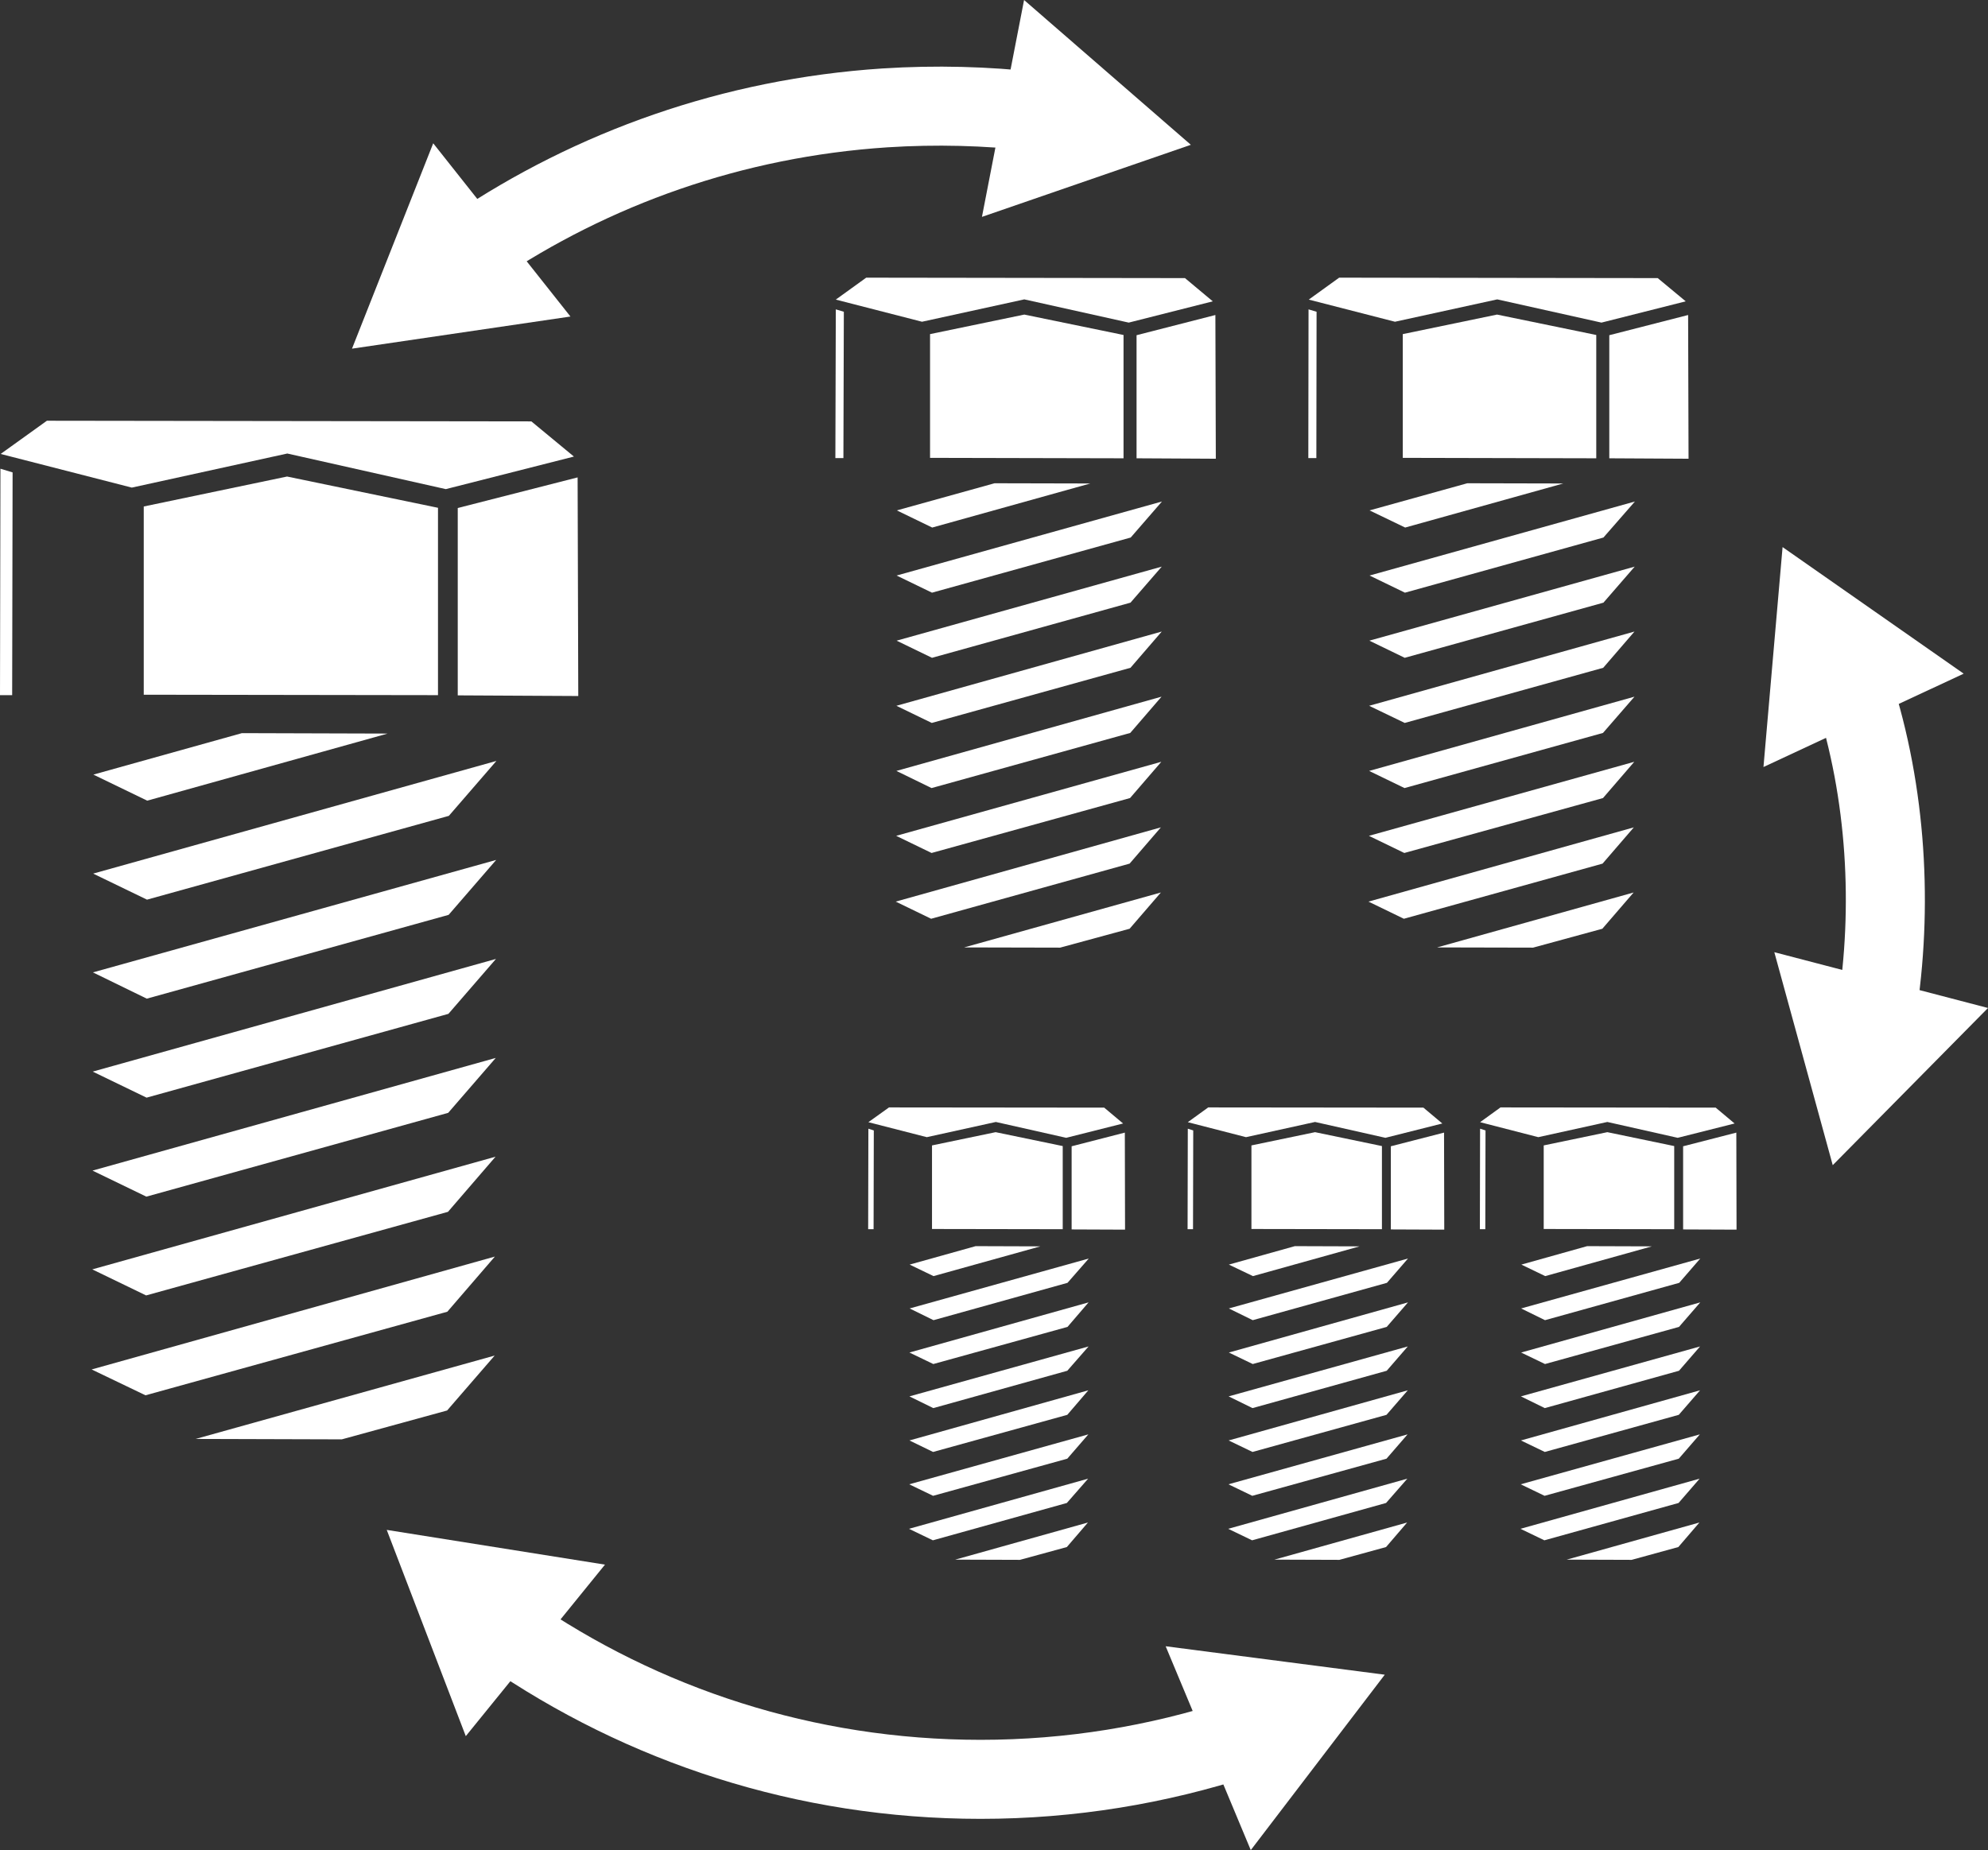
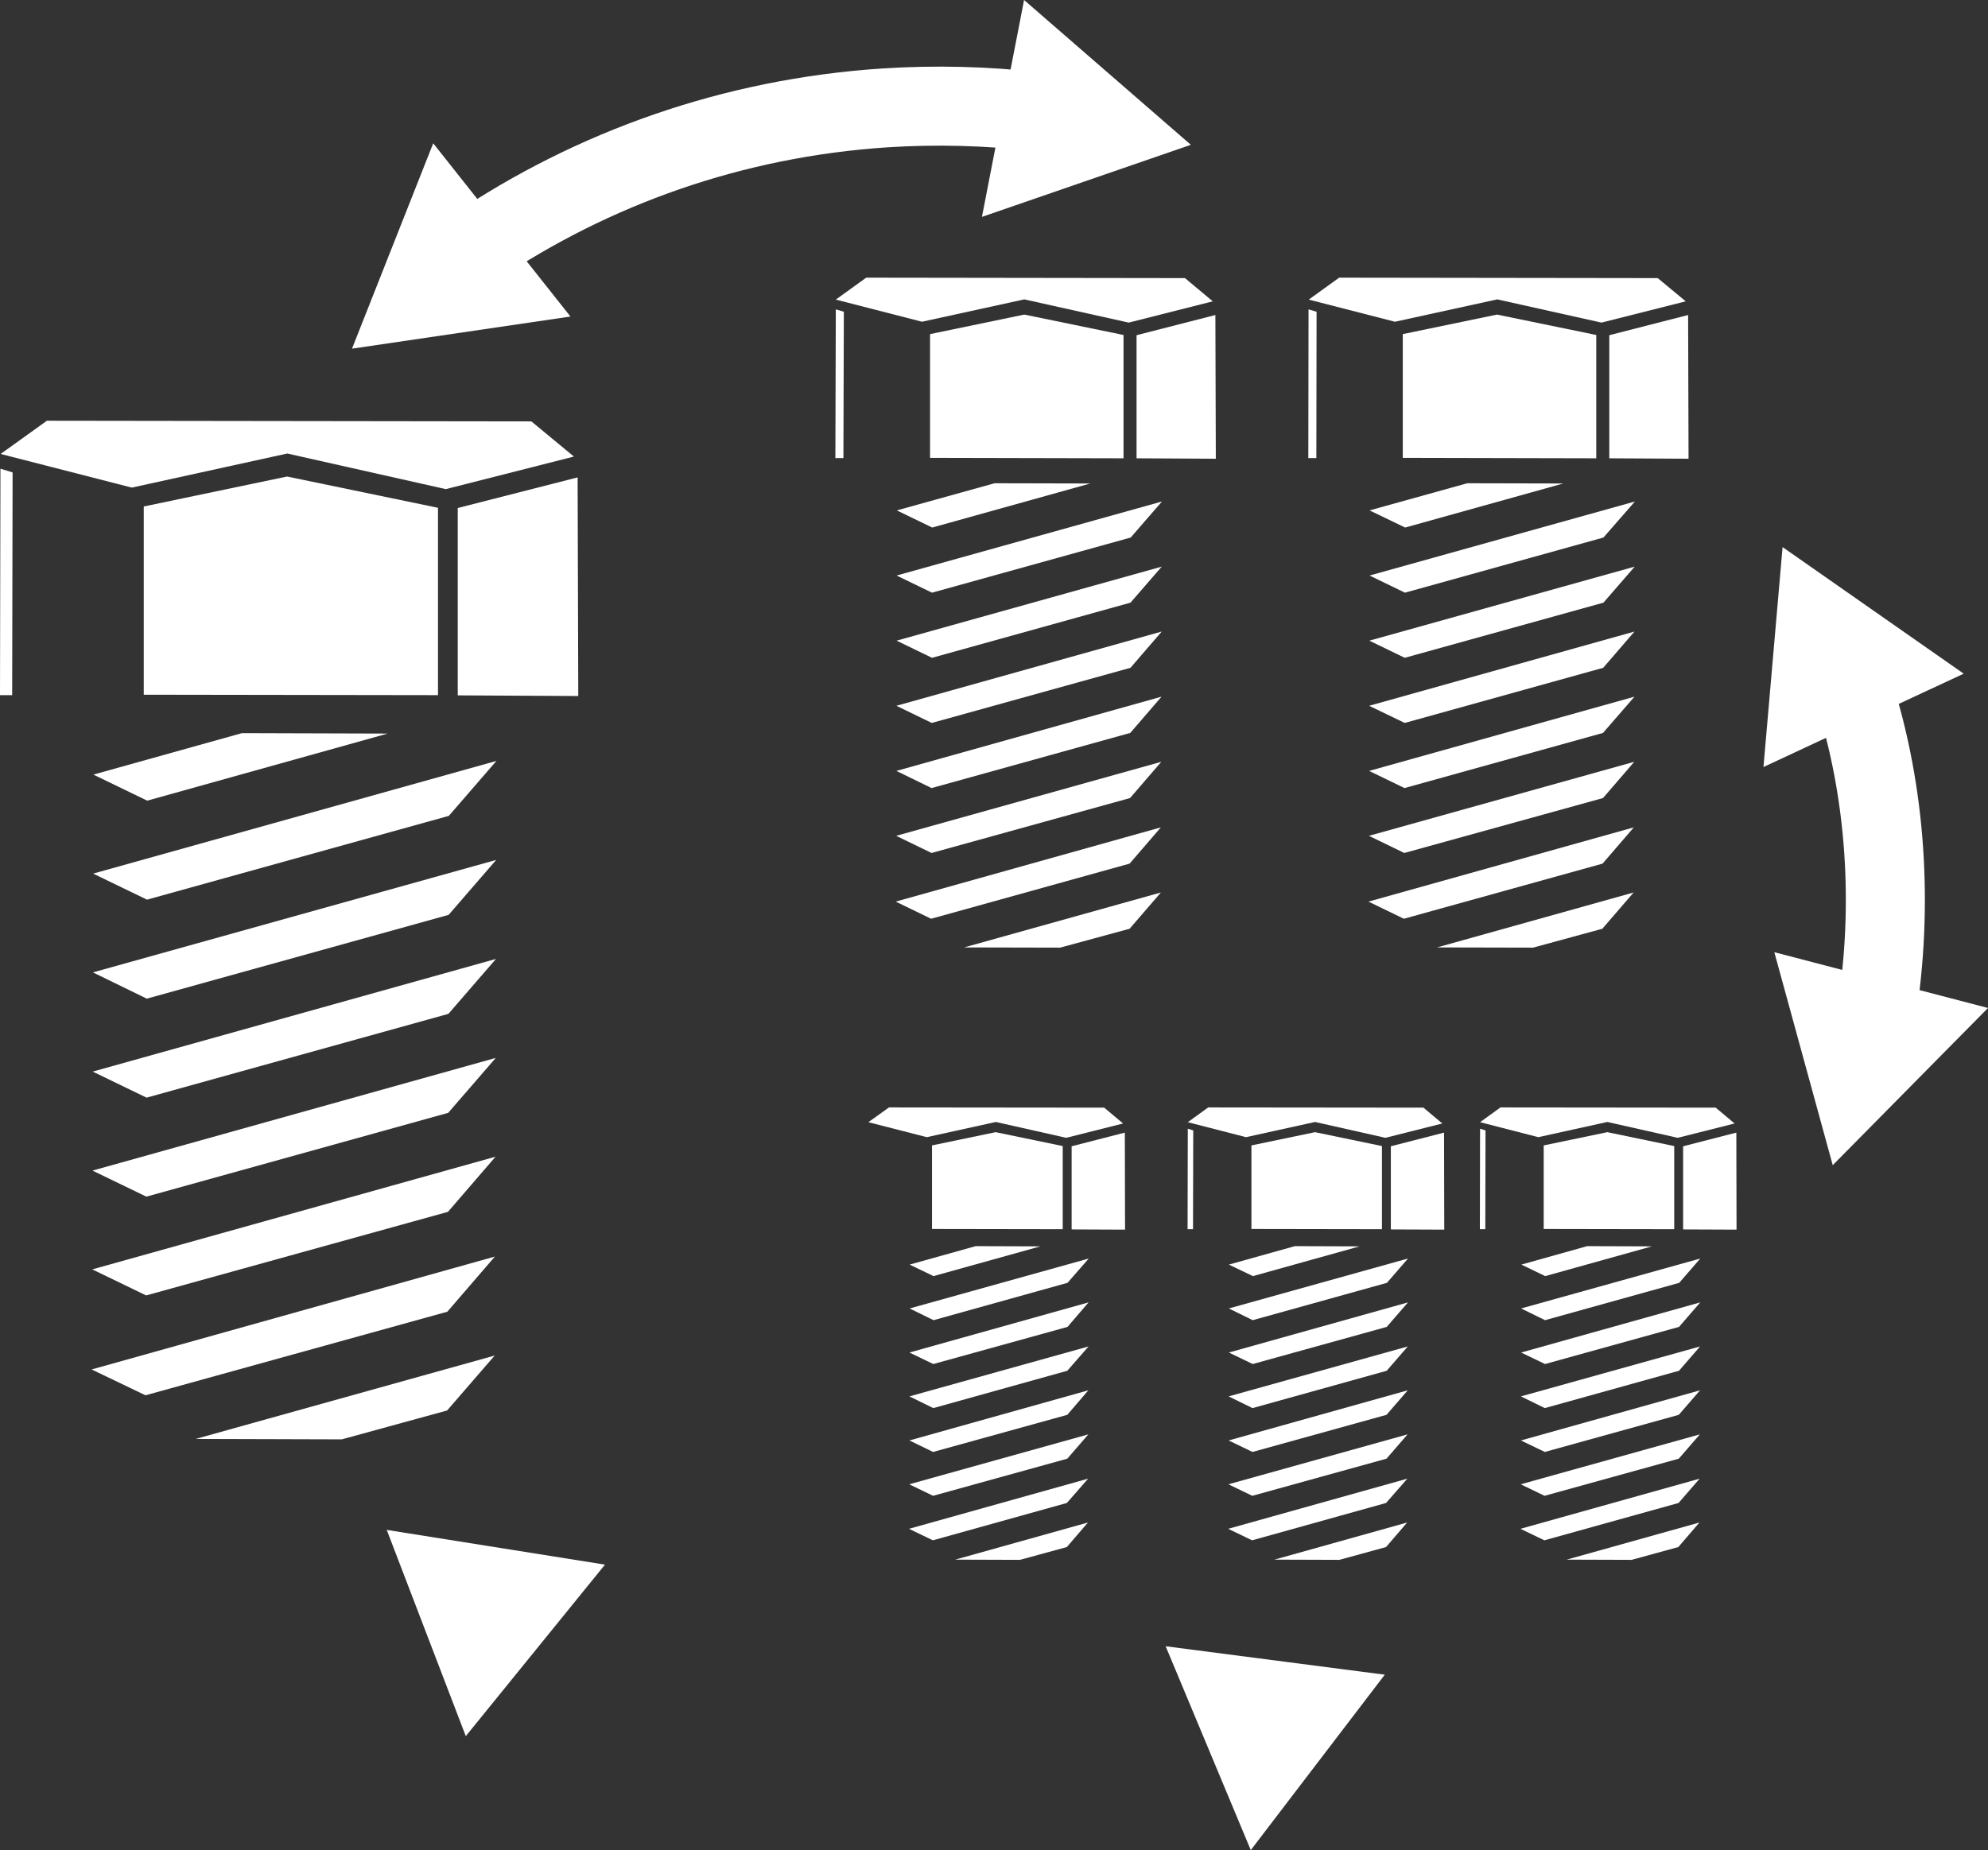
<svg xmlns="http://www.w3.org/2000/svg" id="b" data-name="レイヤー 2" width="91.55" height="85.22" viewBox="0 0 91.55 85.22">
  <rect x="0" y="0" width="91.55" height="85.22" fill="#333333" stroke="none" />
  <defs>
    <style>
      .d {
        fill: none;
        stroke: #fff;
        stroke-miterlimit: 10;
        stroke-width: 3.64px;
      }

      .e {
        fill: #fff;
        stroke-width: 0px;
      }
    </style>
  </defs>
  <g id="c" data-name="Design">
    <g>
      <g>
        <g>
          <polygon class="e" points="4.25 58.47 22.82 53.28 20.63 55.82 6.73 59.67 4.25 58.47" />
          <polygon class="e" points="4.22 63.08 22.79 57.88 20.6 60.42 6.7 64.27 4.22 63.08" />
          <polygon class="e" points="4.26 53.92 22.83 48.73 20.64 51.26 6.74 55.12 4.26 53.92" />
          <polygon class="e" points="4.28 44.79 22.85 39.61 20.66 42.14 6.76 46 4.28 44.79" />
          <polygon class="e" points="4.3 35.68 11.14 33.77 17.85 33.79 6.78 36.88 4.3 35.68" />
          <polygon class="e" points="9.01 66.28 22.78 62.44 20.59 64.97 15.74 66.3 9.01 66.28" />
          <polygon class="e" points="4.27 49.36 22.84 44.17 20.65 46.7 6.75 50.56 4.27 49.36" />
          <polygon class="e" points="4.29 40.24 22.86 35.05 20.67 37.58 6.77 41.44 4.29 40.24" />
        </g>
        <g>
          <polygon class="e" points=".03 20.91 2.16 19.38 24.47 19.41 26.43 21.03 20.53 22.53 13.23 20.89 6.07 22.46 .03 20.91" />
          <polygon class="e" points="26.6 21.99 26.63 32.06 21.08 32.03 21.08 23.4 26.6 21.99" />
          <polygon class="e" points="6.62 23.33 6.62 32 20.17 32.02 20.17 23.39 13.22 21.95 6.62 23.33" />
          <polygon class="e" points=".56 32.02 .58 21.76 .02 21.59 0 32.02 .56 32.02" />
        </g>
      </g>
      <g>
        <g>
          <g>
            <polygon class="e" points="41.27 38.5 53.48 35.09 52.04 36.76 42.9 39.29 41.27 38.5" />
            <polygon class="e" points="41.25 41.53 53.46 38.11 52.02 39.78 42.88 42.32 41.25 41.53" />
            <polygon class="e" points="41.28 35.51 53.49 32.09 52.05 33.76 42.9 36.3 41.28 35.51" />
            <polygon class="e" points="41.29 29.51 53.5 26.1 52.06 27.76 42.92 30.3 41.29 29.51" />
            <polygon class="e" points="41.3 23.51 45.8 22.26 50.21 22.27 42.93 24.3 41.3 23.51" />
            <polygon class="e" points="44.4 43.64 53.46 41.11 52.02 42.78 48.82 43.65 44.4 43.64" />
            <polygon class="e" points="41.28 32.51 53.5 29.09 52.06 30.76 42.91 33.3 41.28 32.51" />
            <polygon class="e" points="41.29 26.51 53.51 23.1 52.07 24.76 42.92 27.3 41.29 26.51" />
          </g>
          <g>
            <polygon class="e" points="38.49 13.8 39.89 12.79 54.57 12.81 55.85 13.88 51.98 14.86 47.17 13.79 42.46 14.82 38.49 13.8" />
            <polygon class="e" points="55.97 14.51 55.99 21.13 52.34 21.11 52.34 15.44 55.97 14.51" />
            <polygon class="e" points="42.83 15.39 42.83 21.09 51.74 21.11 51.74 15.43 47.17 14.49 42.83 15.39" />
            <polygon class="e" points="38.84 21.1 38.86 14.36 38.49 14.25 38.47 21.1 38.84 21.1" />
          </g>
        </g>
        <g>
          <g>
            <polygon class="e" points="63.04 38.5 75.26 35.09 73.82 36.76 64.67 39.29 63.04 38.5" />
            <polygon class="e" points="63.02 41.53 75.24 38.11 73.8 39.78 64.65 42.32 63.02 41.53" />
            <polygon class="e" points="63.05 35.51 75.27 32.09 73.82 33.76 64.68 36.3 63.05 35.51" />
            <polygon class="e" points="63.06 29.51 75.28 26.1 73.84 27.76 64.69 30.3 63.06 29.51" />
            <polygon class="e" points="63.07 23.51 67.57 22.26 71.99 22.27 64.71 24.3 63.07 23.51" />
            <polygon class="e" points="66.18 43.64 75.23 41.11 73.79 42.78 70.6 43.65 66.18 43.64" />
            <polygon class="e" points="63.05 32.51 75.27 29.09 73.83 30.76 64.69 33.3 63.05 32.51" />
            <polygon class="e" points="63.07 26.51 75.29 23.1 73.84 24.76 64.7 27.3 63.07 26.51" />
          </g>
          <g>
            <polygon class="e" points="60.27 13.8 61.67 12.79 76.34 12.81 77.63 13.88 73.75 14.86 68.95 13.79 64.24 14.82 60.27 13.8" />
            <polygon class="e" points="77.74 14.51 77.76 21.13 74.11 21.11 74.11 15.44 77.74 14.51" />
            <polygon class="e" points="64.6 15.39 64.6 21.09 73.51 21.11 73.51 15.43 68.94 14.49 64.6 15.39" />
            <polygon class="e" points="60.62 21.1 60.63 14.36 60.26 14.25 60.25 21.1 60.62 21.1" />
          </g>
        </g>
      </g>
      <g>
        <g>
          <g>
            <polygon class="e" points="41.87 68.37 50.12 66.07 49.15 67.19 42.97 68.9 41.87 68.37" />
            <polygon class="e" points="41.86 70.42 50.11 68.11 49.13 69.23 42.96 70.95 41.86 70.42" />
            <polygon class="e" points="41.88 66.35 50.12 64.04 49.15 65.17 42.97 66.88 41.88 66.35" />
            <polygon class="e" points="41.88 62.3 50.13 59.99 49.16 61.12 42.98 62.83 41.88 62.3" />
            <polygon class="e" points="41.89 58.25 44.93 57.4 47.91 57.41 42.99 58.78 41.89 58.25" />
            <polygon class="e" points="43.99 71.84 50.1 70.13 49.13 71.26 46.97 71.85 43.99 71.84" />
            <polygon class="e" points="41.88 64.32 50.13 62.02 49.15 63.14 42.98 64.86 41.88 64.32" />
            <polygon class="e" points="41.89 60.27 50.14 57.97 49.16 59.09 42.99 60.81 41.89 60.27" />
          </g>
          <g>
            <polygon class="e" points="39.99 51.69 40.94 51.01 50.85 51.02 51.72 51.75 49.1 52.41 45.86 51.68 42.68 52.38 39.99 51.69" />
            <polygon class="e" points="51.8 52.17 51.81 56.64 49.35 56.63 49.35 52.8 51.8 52.17" />
            <polygon class="e" points="42.92 52.76 42.92 56.61 48.94 56.62 48.94 52.79 45.85 52.15 42.92 52.76" />
-             <polygon class="e" points="40.23 56.62 40.24 52.07 39.99 51.99 39.98 56.62 40.23 56.62" />
          </g>
        </g>
        <g>
          <g>
            <polygon class="e" points="56.57 68.37 64.82 66.07 63.85 67.19 57.67 68.9 56.57 68.37" />
            <polygon class="e" points="56.56 70.42 64.81 68.11 63.83 69.23 57.66 70.95 56.56 70.42" />
            <polygon class="e" points="56.58 66.35 64.83 64.04 63.85 65.17 57.68 66.88 56.58 66.35" />
            <polygon class="e" points="56.59 62.3 64.84 59.99 63.86 61.12 57.69 62.83 56.59 62.3" />
            <polygon class="e" points="56.59 58.25 59.63 57.4 62.61 57.41 57.7 58.78 56.59 58.25" />
            <polygon class="e" points="58.69 71.84 64.8 70.13 63.83 71.26 61.68 71.85 58.69 71.84" />
            <polygon class="e" points="56.58 64.32 64.83 62.02 63.86 63.14 57.68 64.86 56.58 64.32" />
            <polygon class="e" points="56.59 60.27 64.84 57.97 63.87 59.09 57.69 60.81 56.59 60.27" />
          </g>
          <g>
            <polygon class="e" points="54.7 51.69 55.64 51.01 65.55 51.02 66.42 51.75 63.8 52.41 60.56 51.68 57.38 52.38 54.7 51.69" />
            <polygon class="e" points="66.5 52.17 66.51 56.64 64.05 56.63 64.05 52.8 66.5 52.17" />
            <polygon class="e" points="57.63 52.76 57.63 56.61 63.64 56.62 63.64 52.79 60.56 52.15 57.63 52.76" />
            <polygon class="e" points="54.94 56.62 54.95 52.07 54.7 51.99 54.69 56.62 54.94 56.62" />
          </g>
        </g>
        <g>
          <g>
            <polygon class="e" points="70.03 68.37 78.28 66.07 77.31 67.19 71.13 68.9 70.03 68.37" />
            <polygon class="e" points="70.02 70.42 78.27 68.11 77.3 69.23 71.12 70.95 70.02 70.42" />
            <polygon class="e" points="70.04 66.35 78.29 64.04 77.31 65.17 71.14 66.88 70.04 66.35" />
            <polygon class="e" points="70.05 62.3 78.3 59.99 77.32 61.12 71.15 62.83 70.05 62.3" />
            <polygon class="e" points="70.06 58.25 73.09 57.4 76.07 57.41 71.16 58.78 70.06 58.25" />
            <polygon class="e" points="72.15 71.84 78.26 70.13 77.29 71.26 75.14 71.85 72.15 71.84" />
            <polygon class="e" points="70.04 64.32 78.29 62.02 77.32 63.14 71.14 64.86 70.04 64.32" />
            <polygon class="e" points="70.05 60.27 78.3 57.97 77.33 59.09 71.15 60.81 70.05 60.27" />
          </g>
          <g>
            <polygon class="e" points="68.16 51.69 69.1 51.01 79.01 51.02 79.88 51.75 77.26 52.41 74.02 51.68 70.84 52.38 68.16 51.69" />
            <polygon class="e" points="79.96 52.17 79.97 56.64 77.51 56.63 77.51 52.8 79.96 52.17" />
            <polygon class="e" points="71.09 52.76 71.09 56.61 77.1 56.62 77.1 52.79 74.02 52.15 71.09 52.76" />
            <polygon class="e" points="68.4 56.62 68.41 52.07 68.16 51.99 68.15 56.62 68.4 56.62" />
          </g>
        </g>
      </g>
      <g>
-         <path class="d" d="M57.06,80.07c-3.75,1.22-7.75,1.89-11.9,1.89-8.08,0-15.57-2.5-21.75-6.77" />
        <polygon class="e" points="53.68 75.83 63.77 77.14 57.6 85.22 53.68 75.83" />
        <polygon class="e" points="27.86 72.07 17.81 70.47 21.45 79.97 27.86 72.07" />
      </g>
      <g>
        <path class="d" d="M85.34,31.76c1.55,4.77,1.84,10.06,1.08,14.87" />
        <polygon class="e" points="81.21 35.33 82.09 25.2 90.43 31.03 81.21 35.33" />
        <polygon class="e" points="81.71 43.86 84.4 53.67 91.55 46.43 81.71 43.86" />
      </g>
      <g>
        <path class="d" d="M21.86,11.41c5.43-3.66,11.88-5.98,18.89-6.44,2.35-.15,4.67-.09,6.93.17" />
        <polygon class="e" points="26.27 14.58 16.21 16.06 19.95 6.6 26.27 14.58" />
        <polygon class="e" points="45.22 9.99 54.84 6.67 47.16 0 45.22 9.99" />
      </g>
    </g>
  </g>
</svg>